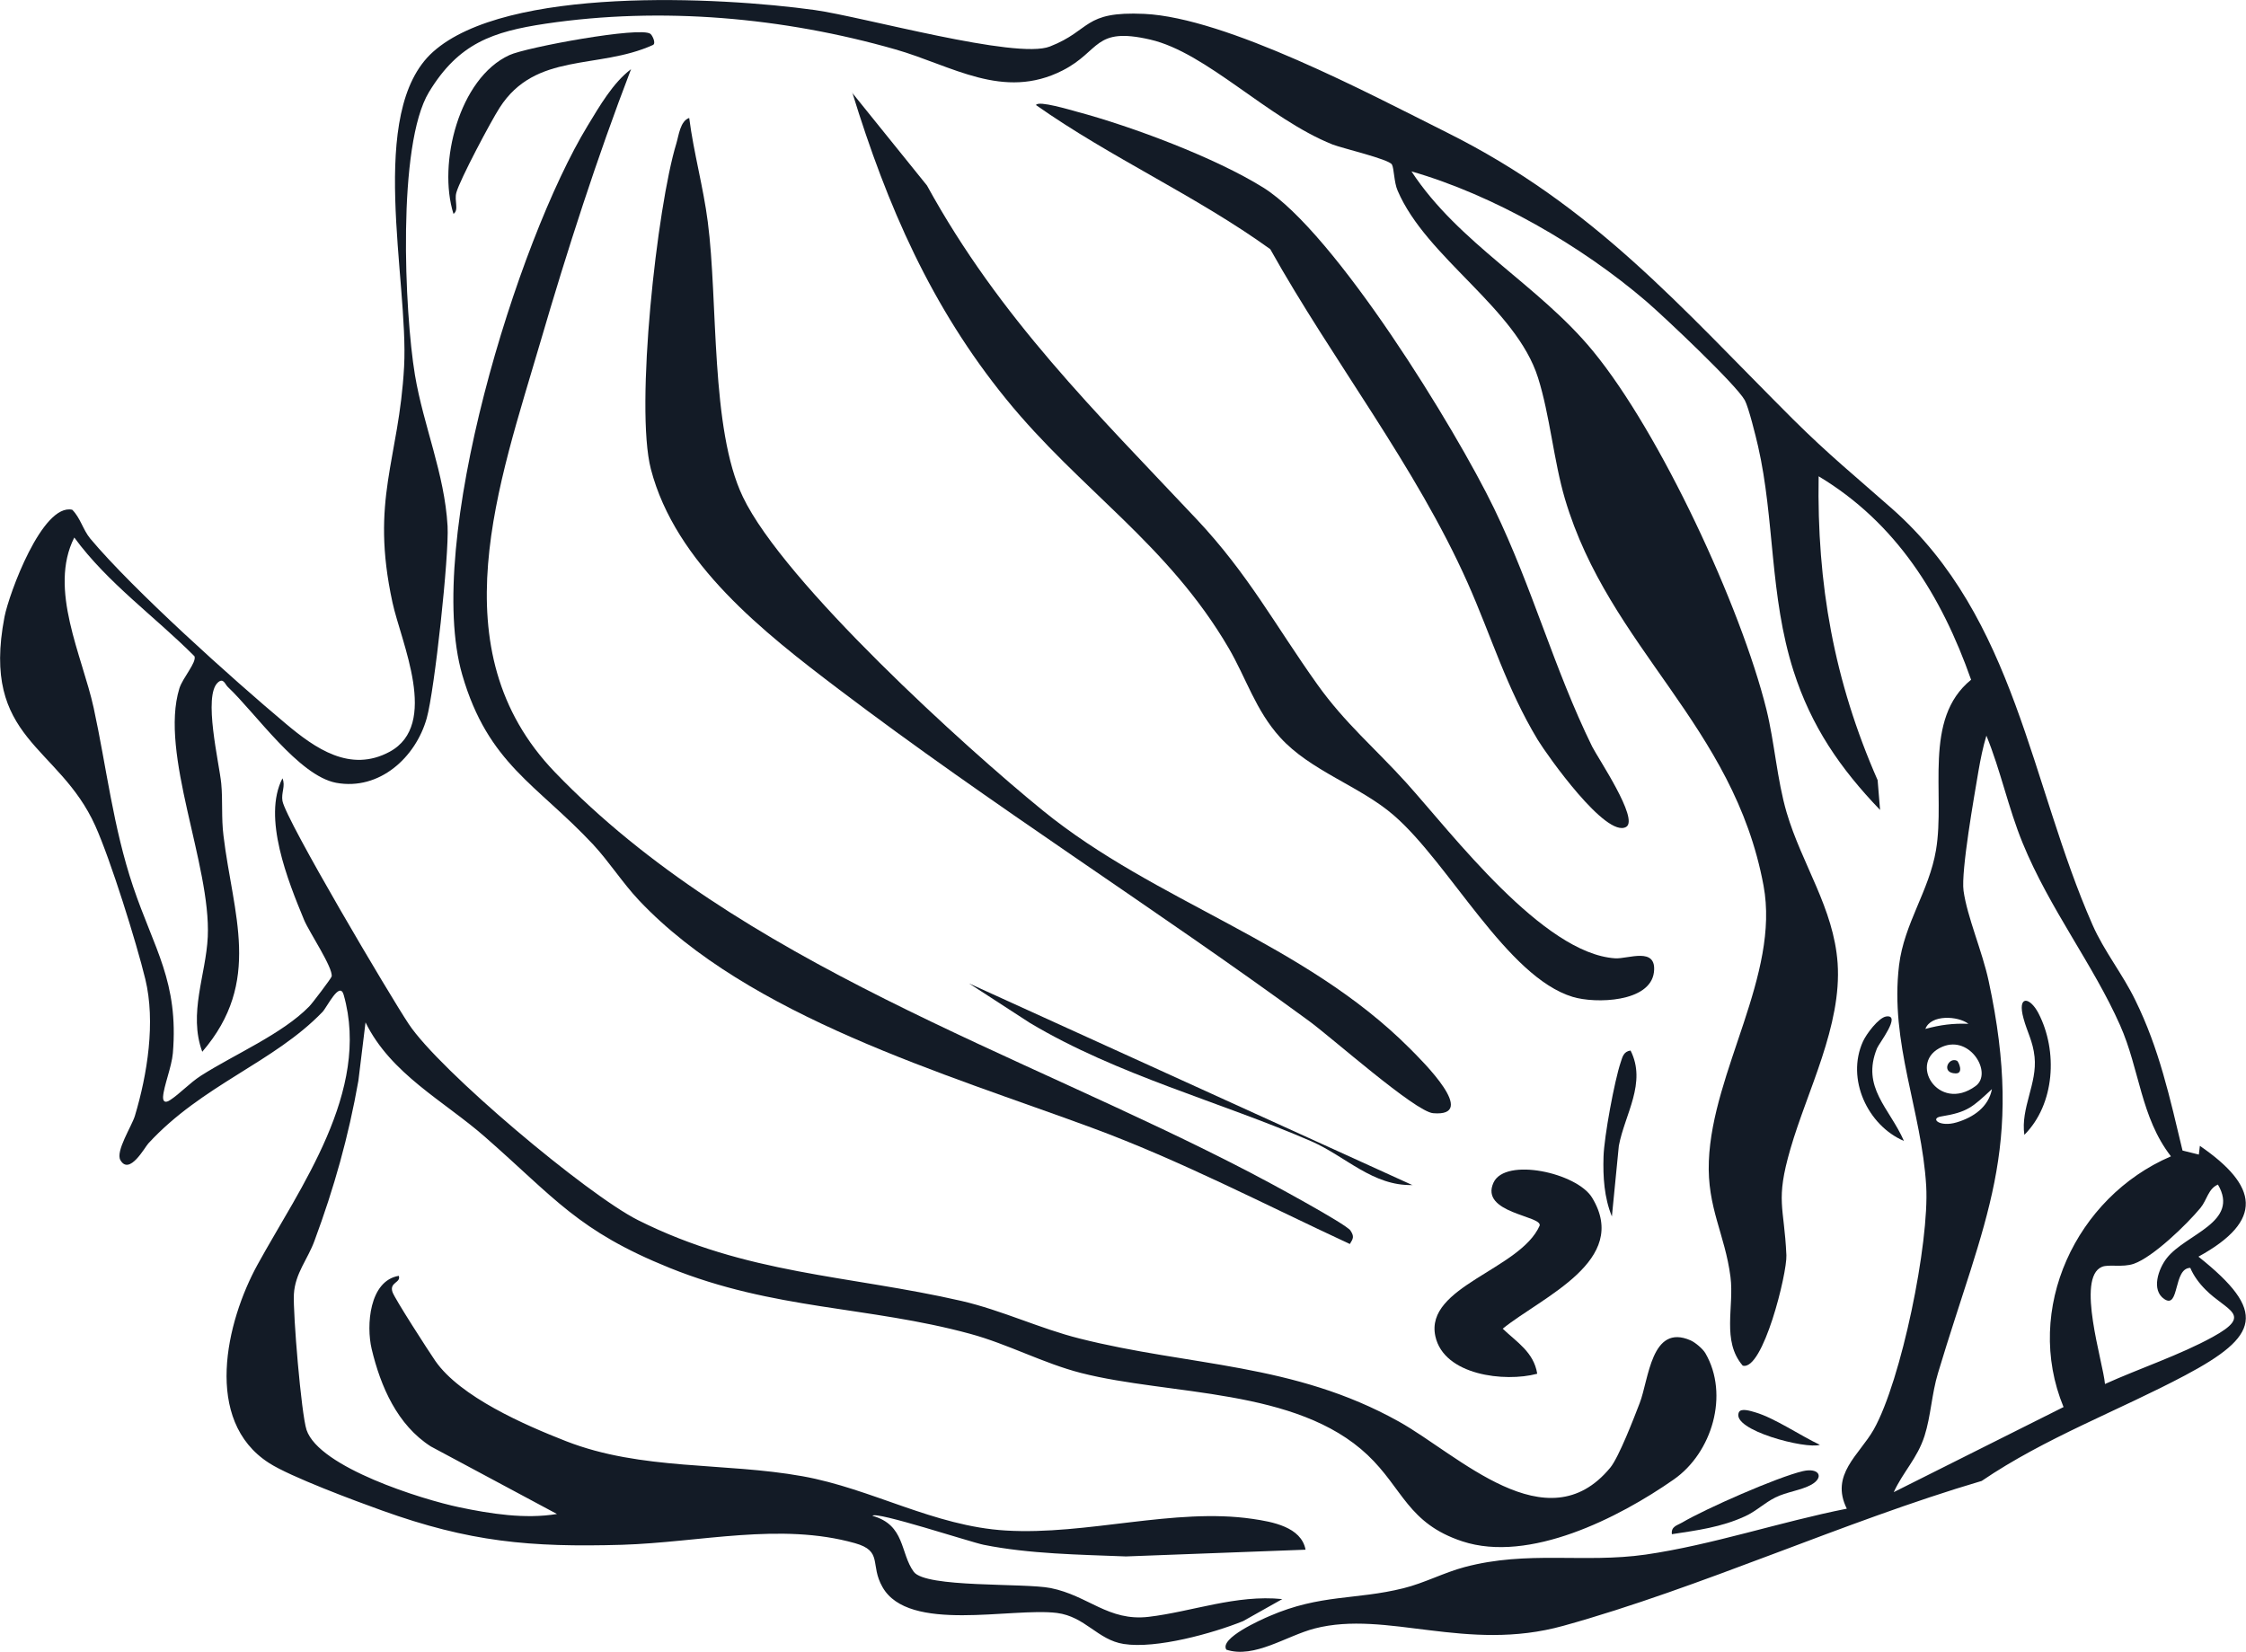
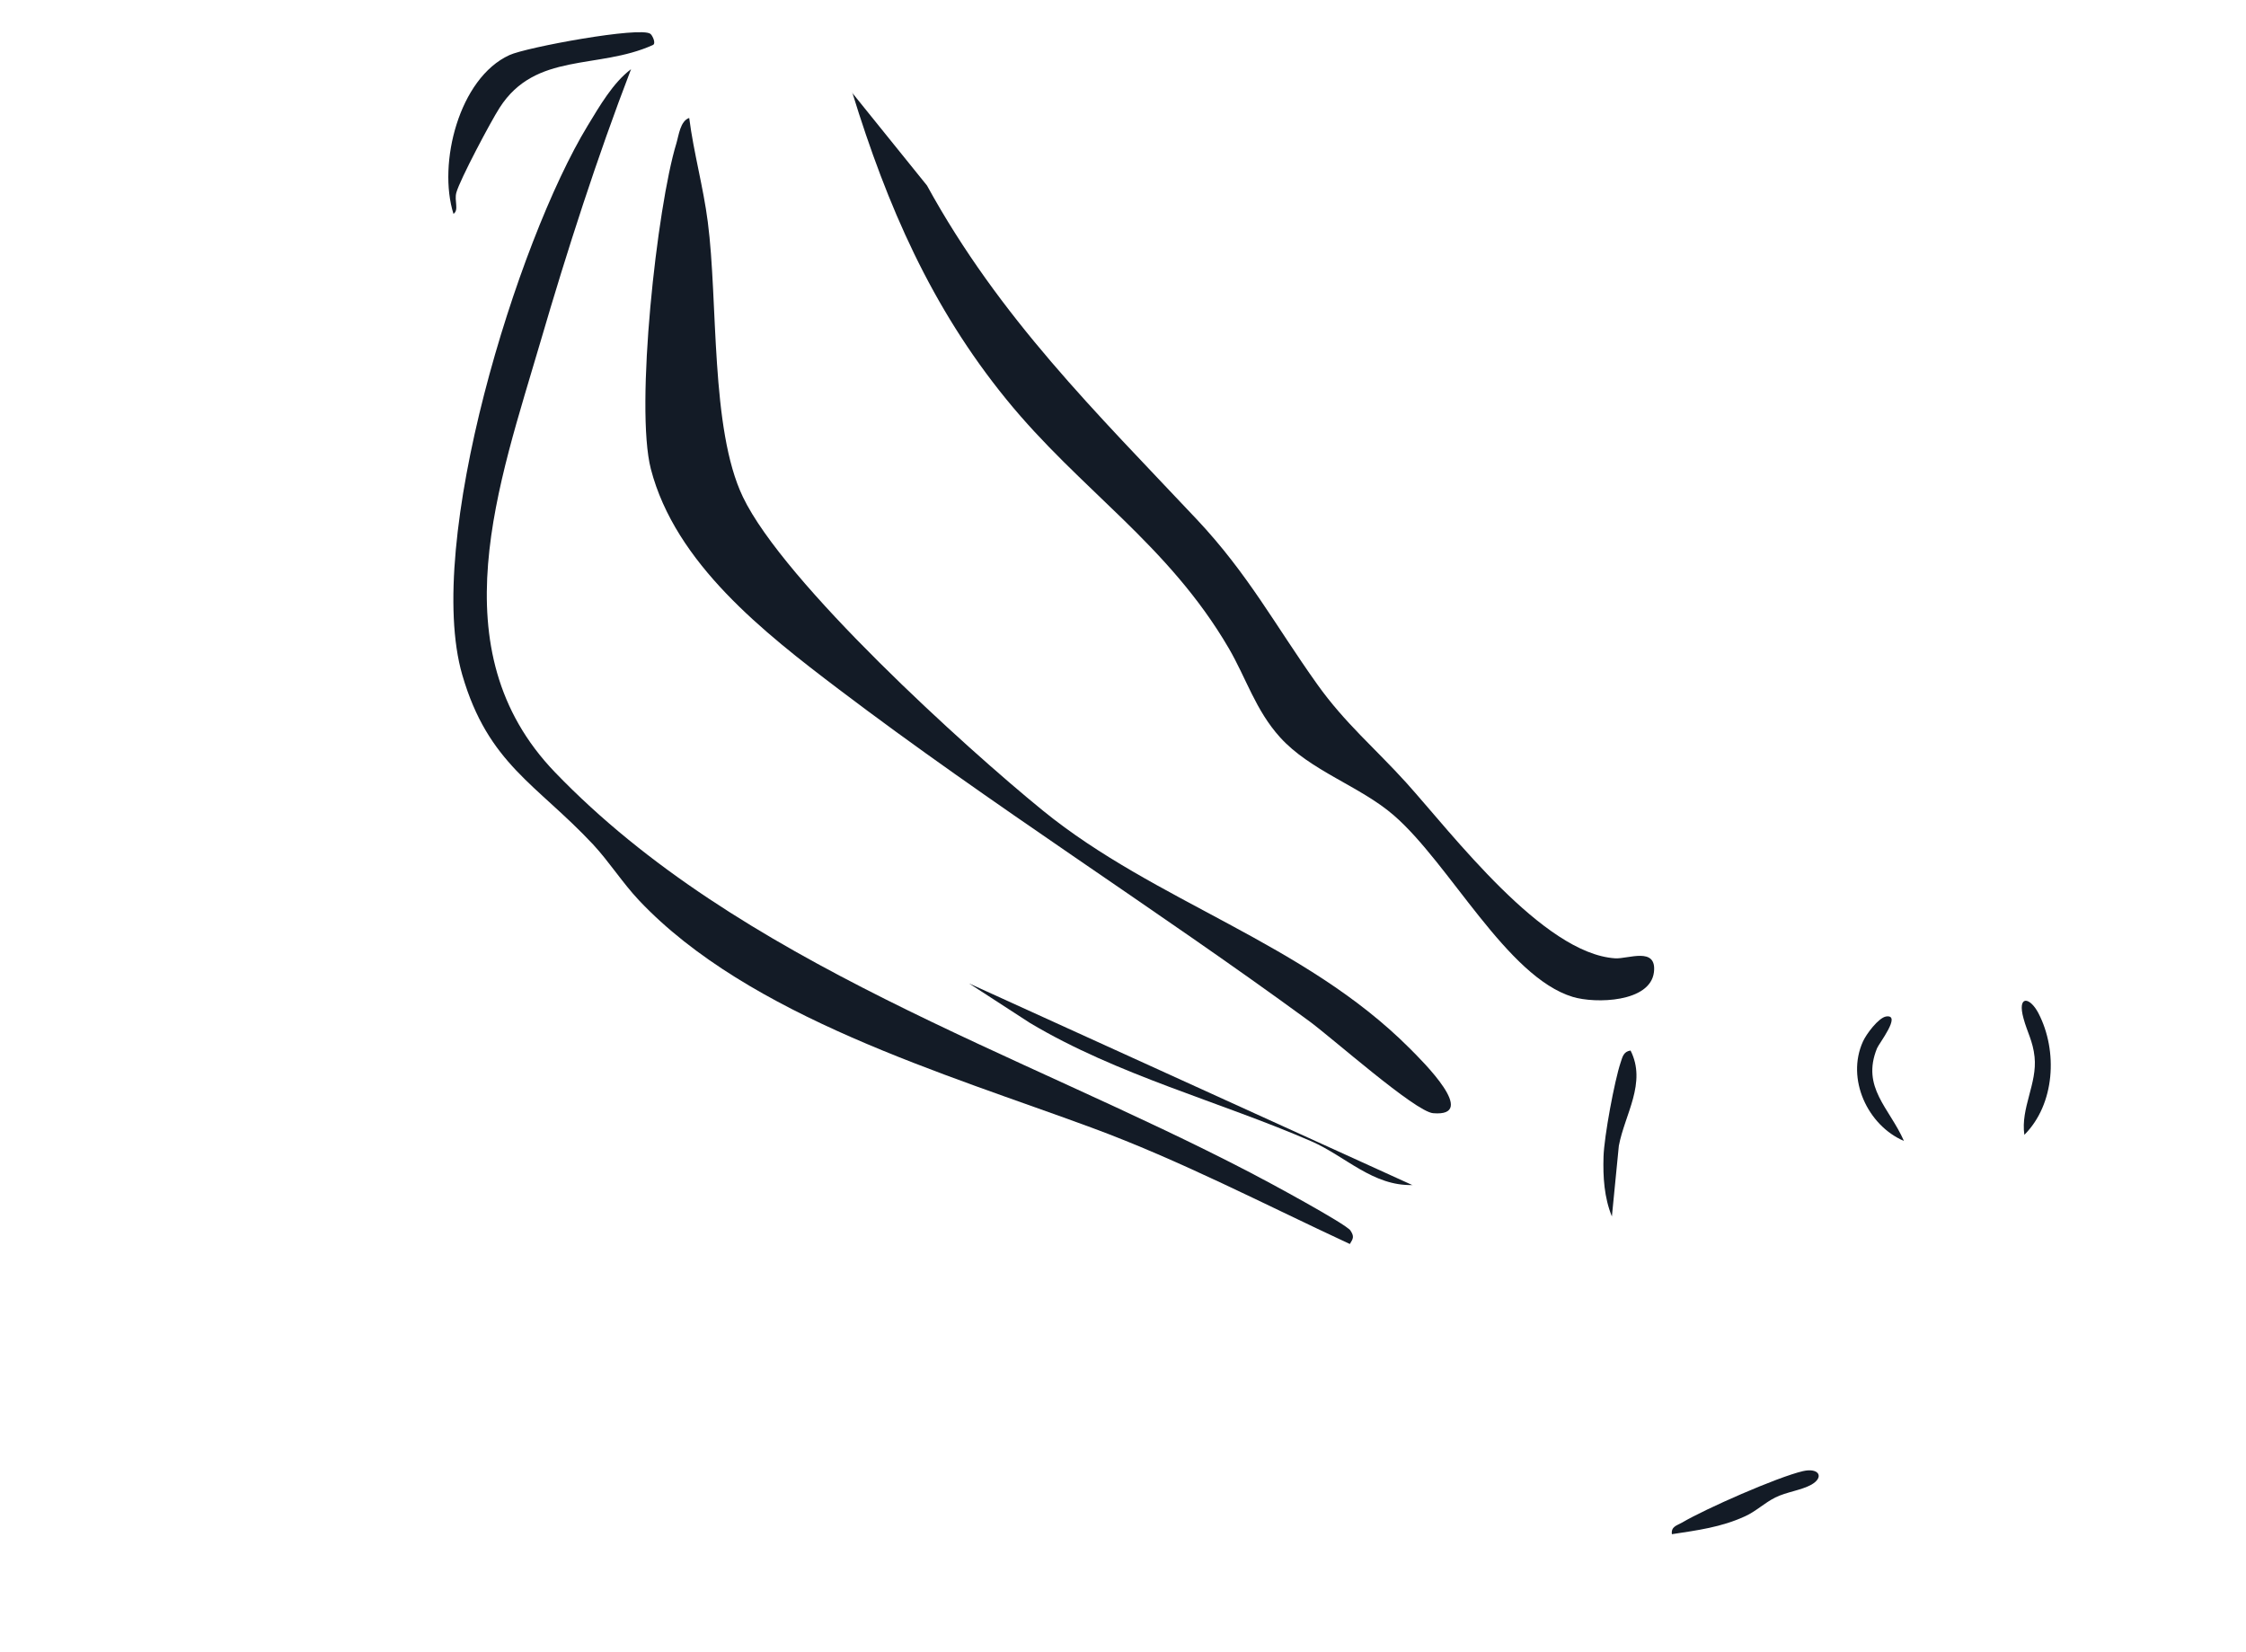
<svg xmlns="http://www.w3.org/2000/svg" id="Calque_1" data-name="Calque 1" viewBox="0 0 110.05 80.95">
  <defs>
    <style>
      .cls-1 {
        fill: #131b26;
      }
    </style>
  </defs>
-   <path class="cls-1" d="M107.74,56.57l.05-.42c2.85,1.96,3.17,3.65-.07,5.43,3.39,2.7,2.98,3.89-.66,5.82-3.26,1.73-6.84,3.05-9.96,5.17-6.78,2-13.75,5.23-20.5,7.1-4.75,1.32-8.65-.78-12.18.13-1.39.36-2.96,1.49-4.33,1.04-.36-.56,1.72-1.48,2.12-1.65,2.5-1.08,4.22-.78,6.55-1.36,1.02-.25,1.99-.77,3.01-1.04,3.09-.82,5.84-.18,8.86-.61,3.25-.47,6.62-1.61,9.86-2.25-.83-1.67.61-2.63,1.32-3.88,1.35-2.4,2.73-9.14,2.57-11.93-.22-3.7-1.79-7-1.33-10.82.25-2.05,1.47-3.63,1.81-5.64.47-2.78-.66-6.42,1.72-8.35-1.45-4.12-3.67-7.69-7.47-9.97-.09,5.27.75,10.02,2.89,14.89l.12,1.46c-1.95-2.03-3.37-4.09-4.24-6.81-1.18-3.69-.92-7.44-1.74-11.02-.11-.48-.46-1.9-.65-2.25-.43-.77-3.94-4.08-4.81-4.83-3.19-2.74-7.49-5.22-11.52-6.38,2.31,3.53,6.24,5.57,8.89,8.8,3.3,4.01,7.25,12.53,8.5,17.56.4,1.62.52,3.44.99,5.05.75,2.55,2.31,4.69,2.5,7.39.21,3.06-1.49,6.25-2.31,9.09-.75,2.58-.31,2.79-.2,5.22.04.88-1.15,5.69-2.14,5.41-1.04-1.21-.41-2.87-.6-4.35-.27-2.09-1.15-3.39-1.06-5.67.17-4.42,3.49-9.13,2.68-13.5-1.46-7.88-7.56-11.63-9.73-18.95-.55-1.86-.74-4.11-1.32-5.94-1.08-3.43-5.47-5.87-6.88-9.17-.18-.41-.17-1.09-.28-1.28-.15-.26-2.42-.79-2.91-.98-3.17-1.27-6.16-4.5-8.93-5.14s-2.43.56-4.29,1.51c-2.92,1.49-5.43-.24-8.2-1.03-5.49-1.57-11.46-2.1-17.13-1.26-2.6.39-4.27.96-5.72,3.35-1.57,2.59-1.2,10.78-.69,13.86.42,2.51,1.45,4.82,1.6,7.41.08,1.43-.64,8.06-1.02,9.41-.54,1.93-2.32,3.56-4.44,3.17-1.84-.35-3.94-3.41-5.31-4.7-.13-.12-.21-.46-.48-.22-.74.65.06,3.94.16,4.95.08.84,0,1.69.11,2.56.46,3.85,1.92,7.15-1.04,10.59-.69-1.88.18-3.76.27-5.63.16-3.54-2.38-8.97-1.39-12.18.16-.51.85-1.27.74-1.57-1.94-1.95-4.26-3.59-5.89-5.82-1.28,2.53.39,5.79.95,8.35.63,2.91.95,5.83,1.93,8.75,1.03,3.06,2.24,4.67,1.95,8.17-.06.68-.45,1.62-.48,2.14-.01.26.13.3.34.16.48-.31.96-.84,1.52-1.2,1.63-1.04,3.98-2.04,5.3-3.39.15-.15,1.08-1.38,1.1-1.47.08-.42-1.11-2.19-1.35-2.77-.79-1.91-2.05-5.03-1.06-6.94.16.38-.07.7,0,1.11.18.96,5.28,9.57,6.18,10.92,1.5,2.28,8.75,8.37,11.24,9.62,5.32,2.67,10.31,2.69,15.85,3.96,1.99.46,3.83,1.35,5.78,1.84,5.42,1.37,10.49,1.19,15.65,4.07,2.91,1.62,7.25,6.03,10.36,2.26.42-.51,1.16-2.43,1.44-3.16.45-1.15.56-3.92,2.49-3.08.23.1.6.41.73.63,1.18,2.03.33,4.88-1.55,6.19-2.69,1.88-7.08,4.11-10.36,3.03-2.67-.88-2.91-2.59-4.64-4.23-3.49-3.3-9.7-2.91-14.04-4.02-1.84-.47-3.59-1.42-5.44-1.92-5-1.36-9.59-1.16-14.72-3.23-4.5-1.82-5.61-3.41-9.06-6.43-2-1.75-4.6-3.07-5.84-5.6l-.35,2.86c-.48,2.73-1.19,5.25-2.15,7.84-.33.91-.95,1.59-1.01,2.62-.05.94.36,5.86.62,6.65.62,1.84,5.67,3.41,7.48,3.79,1.53.32,3.23.59,4.79.33l-6.18-3.31c-1.64-1.05-2.46-2.93-2.9-4.78-.27-1.14-.12-3.34,1.33-3.58.12.34-.47.31-.31.79.09.3,1.79,2.93,2.1,3.38,1.22,1.76,4.38,3.14,6.4,3.93,3.71,1.45,7.75,1.03,11.59,1.72,3.4.61,6.44,2.45,9.96,2.66,3.97.24,8.27-1.13,12.09-.57.96.14,2.39.39,2.6,1.51l-8.8.33c-2.28-.09-4.73-.12-6.97-.57-.61-.12-5.32-1.67-5.45-1.42,1.61.45,1.35,1.82,2.02,2.74.58.8,5.41.54,6.71.8,1.85.37,2.82,1.64,4.8,1.41,2.12-.25,4.29-1.1,6.55-.87l-1.92,1.08c-1.49.6-4.26,1.37-5.85,1.12-1.28-.2-1.88-1.34-3.27-1.52-2.23-.28-7.27,1-8.55-1.27-.63-1.1.04-1.76-1.35-2.15-3.66-1.03-7.57-.04-11.41.08-4.52.13-7.48-.14-11.76-1.68-1.29-.46-4.51-1.66-5.54-2.33-3.24-2.08-2.1-6.92-.56-9.72,2.07-3.77,5.56-8.5,4.22-13.22-.2-.7-.81.6-1.04.84-2.39,2.48-5.89,3.57-8.53,6.44-.17.18-.93,1.59-1.37.82-.25-.43.56-1.67.71-2.17.61-2.03,1.02-4.6.51-6.7-.44-1.81-1.7-5.84-2.45-7.51-1.79-3.98-5.61-4.2-4.45-10.24.22-1.13,1.85-5.58,3.32-5.25.4.4.52.97.88,1.41,2.09,2.5,6.99,6.9,9.58,9.07,1.45,1.22,3.16,2.42,5.09,1.38,2.46-1.33.56-5.37.14-7.32-1.1-5.07.32-6.96.57-11.55.23-4.24-1.86-12.5,1.42-15.43C24.82-.68,35.21-.16,39.91.49c2.37.33,9.88,2.44,11.53,1.79,2.05-.8,1.61-1.74,4.63-1.6,4.02.19,11.02,3.91,14.82,5.81,7.22,3.6,11.42,8.52,16.96,14.05,1.75,1.74,3.06,2.8,4.86,4.39,6.07,5.37,6.76,13.44,9.82,20.39.56,1.28,1.48,2.42,2.09,3.68,1.18,2.39,1.7,4.8,2.32,7.38l.81.2ZM106.37,56.66c-1.48-1.91-1.53-4.26-2.49-6.42-1.31-2.96-3.46-5.72-4.77-8.92-.71-1.73-1.08-3.56-1.78-5.27-.17.56-.29,1.16-.39,1.74-.2,1.19-.86,4.9-.73,5.86.18,1.29.92,2.97,1.23,4.42,1.78,8.28-.21,11.64-2.48,19.21-.31,1.02-.35,2.11-.66,3.08-.35,1.1-1.05,1.76-1.51,2.76l8.32-4.17c-1.98-4.8.62-10.29,5.25-12.28ZM96.45,50.17c-.51-.39-1.84-.47-2.11.25.74-.2,1.35-.28,2.11-.25ZM95.18,51.29c-1.75.73-.21,3.27,1.62,1.93.85-.62-.25-2.5-1.62-1.93ZM97.59,53.38c-.94.87-1.18,1.12-2.48,1.33-.56.09-.08.54.76.29s1.56-.76,1.73-1.62ZM108.67,58.05c-.47.2-.53.75-.85,1.14-.66.8-2.32,2.41-3.27,2.74-.56.19-1.23.01-1.56.15-1.28.53.06,4.67.15,5.74,1.68-.76,3.67-1.42,5.27-2.3,2.03-1.11.69-1.28-.34-2.32-.31-.31-.58-.67-.75-1.07-.84.01-.52,2.03-1.27,1.53-.66-.44-.29-1.49.12-2.01.93-1.19,3.6-1.75,2.5-3.61Z" />
  <path class="cls-1" d="M33.77,5.78c.22,1.71.69,3.38.91,5.09.51,3.9.12,10.14,1.72,13.48,2.01,4.2,10.87,12.26,14.71,15.38,5.52,4.49,12.77,6.44,17.96,11.64.63.63,3.41,3.37,1.15,3.18-.89-.08-4.98-3.72-6.11-4.54-7.57-5.54-15.53-10.56-23.02-16.24-3.64-2.76-8-6.16-9.2-10.79-.78-3.02.3-12.85,1.25-15.95.12-.4.19-1.1.63-1.25Z" />
  <path class="cls-1" d="M30.92,3.39c-1.67,4.35-3.12,8.85-4.43,13.33-2.03,6.95-5.07,15.12.7,21.12,9.03,9.39,22.74,13.71,34.11,19.64.7.36,4.65,2.49,4.87,2.82.19.29.14.39-.03.66-4.2-1.95-8.31-4.1-12.65-5.7-7.15-2.64-16.8-5.44-22.18-11.14-.81-.86-1.46-1.89-2.25-2.74-2.77-2.96-5.14-3.94-6.41-8.31-1.87-6.46,2.68-21.22,6.15-26.92.58-.95,1.23-2.09,2.12-2.76Z" />
  <path class="cls-1" d="M41.75,4.54l3.67,4.55c3.56,6.49,8.27,11.1,13.21,16.35,2.54,2.7,3.83,5.17,5.91,8.09,1.36,1.91,2.85,3.15,4.36,4.82,2.27,2.52,6.7,8.38,10.24,8.61.63.04,2.05-.59,1.9.68-.18,1.48-2.86,1.55-3.98,1.21-3.23-.98-6.03-6.53-8.77-8.9-1.65-1.43-4.08-2.17-5.57-3.82-1.2-1.33-1.65-2.88-2.51-4.36-2.99-5.12-7.28-7.75-10.9-12.2-3.68-4.52-5.84-9.48-7.55-15.04Z" />
-   <path class="cls-1" d="M50.77,5.14c.12-.22,1.68.25,1.98.33,2.7.72,6.81,2.26,9.16,3.73,3.51,2.2,9.41,11.81,11.3,15.72s2.92,7.82,4.8,11.66c.28.56,2.31,3.56,1.67,3.94-.98.58-3.87-3.51-4.33-4.26-1.54-2.55-2.27-5.07-3.44-7.7-2.54-5.71-6.61-10.88-9.67-16.35-3.65-2.63-7.8-4.47-11.49-7.07Z" />
-   <path class="cls-1" d="M75.31,67.32c-1.57.42-4.56.08-4.98-1.84-.53-2.44,4.16-3.26,5.11-5.42.14-.49-2.95-.61-2.26-2.11.58-1.25,4.09-.48,4.83.74,1.88,3.09-2.44,4.85-4.38,6.42.69.66,1.52,1.15,1.69,2.2Z" />
  <path class="cls-1" d="M31.88,1.67c.08.06.29.47.1.54-2.68,1.21-5.74.32-7.5,3.07-.42.65-1.95,3.53-2.12,4.16-.11.4.14.85-.14,1.04-.78-2.46.27-6.65,2.74-7.78.81-.38,6.44-1.42,6.91-1.04Z" />
  <path class="cls-1" d="M69.22,58.07c-1.95.06-3.29-1.41-4.96-2.14-4.48-1.95-9.48-3.23-13.79-5.8l-2.99-1.94,21.74,9.89Z" />
  <path class="cls-1" d="M81.92,75.18c-.05-.38.26-.43.5-.57,1.13-.67,4.67-2.23,5.92-2.52.78-.18,1.06.29.42.66-.5.28-1.23.36-1.77.63s-.95.68-1.48.92c-1.17.54-2.35.69-3.59.88Z" />
  <path class="cls-1" d="M79.89,51.47c.81,1.59-.28,3.13-.57,4.68l-.34,3.46c-.38-.93-.44-1.94-.41-2.93s.54-3.73.84-4.62c.09-.27.14-.53.48-.58Z" />
  <path class="cls-1" d="M93.29,55.91c-1.78-.76-2.84-3.04-2.01-4.87.16-.36.76-1.17,1.14-1.23.77-.11-.36,1.33-.45,1.56-.78,1.92.61,2.92,1.32,4.54Z" />
-   <path class="cls-1" d="M89.17,70.8c-.66.23-4.36-.72-3.97-1.59.1-.23.6-.06.81,0,.95.28,2.22,1.15,3.16,1.59Z" />
+   <path class="cls-1" d="M89.17,70.8Z" />
  <path class="cls-1" d="M99.19,55.61c-.19-1.31.64-2.52.5-3.82-.08-.77-.36-1.21-.54-1.88-.32-1.15.3-1.08.73-.26.96,1.85.81,4.46-.69,5.96Z" />
-   <path class="cls-1" d="M95.89,51.98c.07.03.35.63-.07.62-.73-.02-.35-.82.07-.62Z" />
</svg>